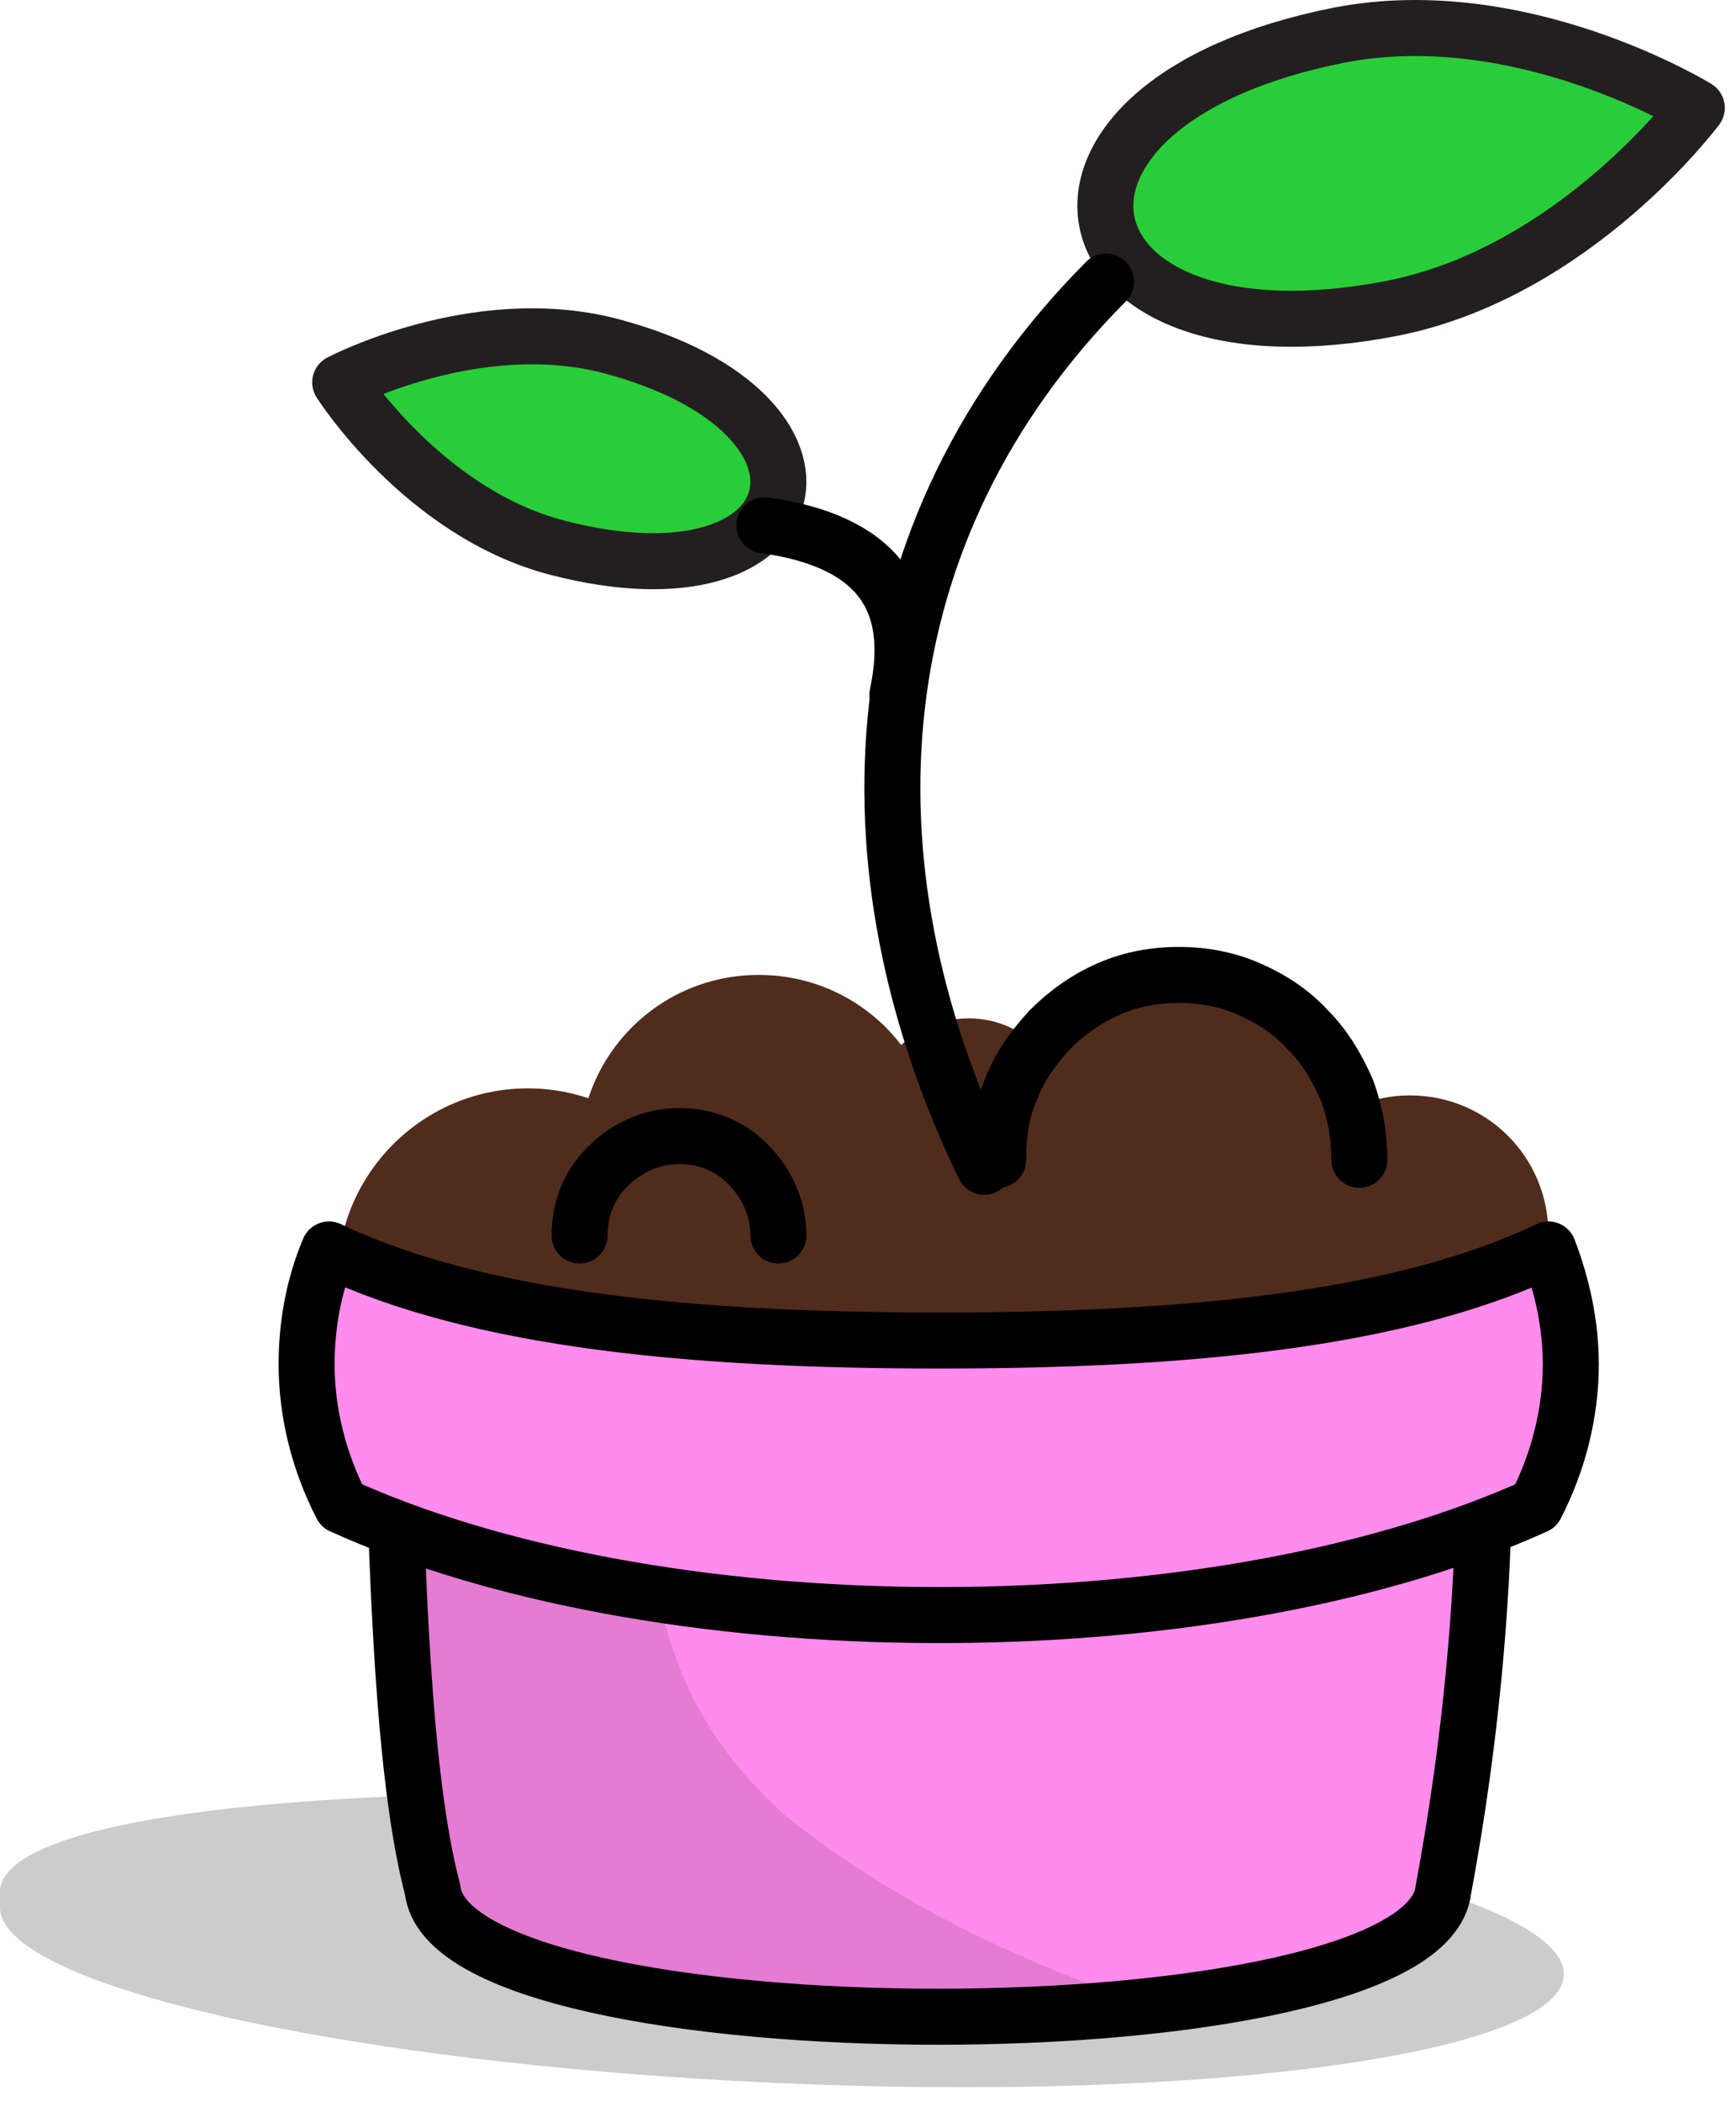
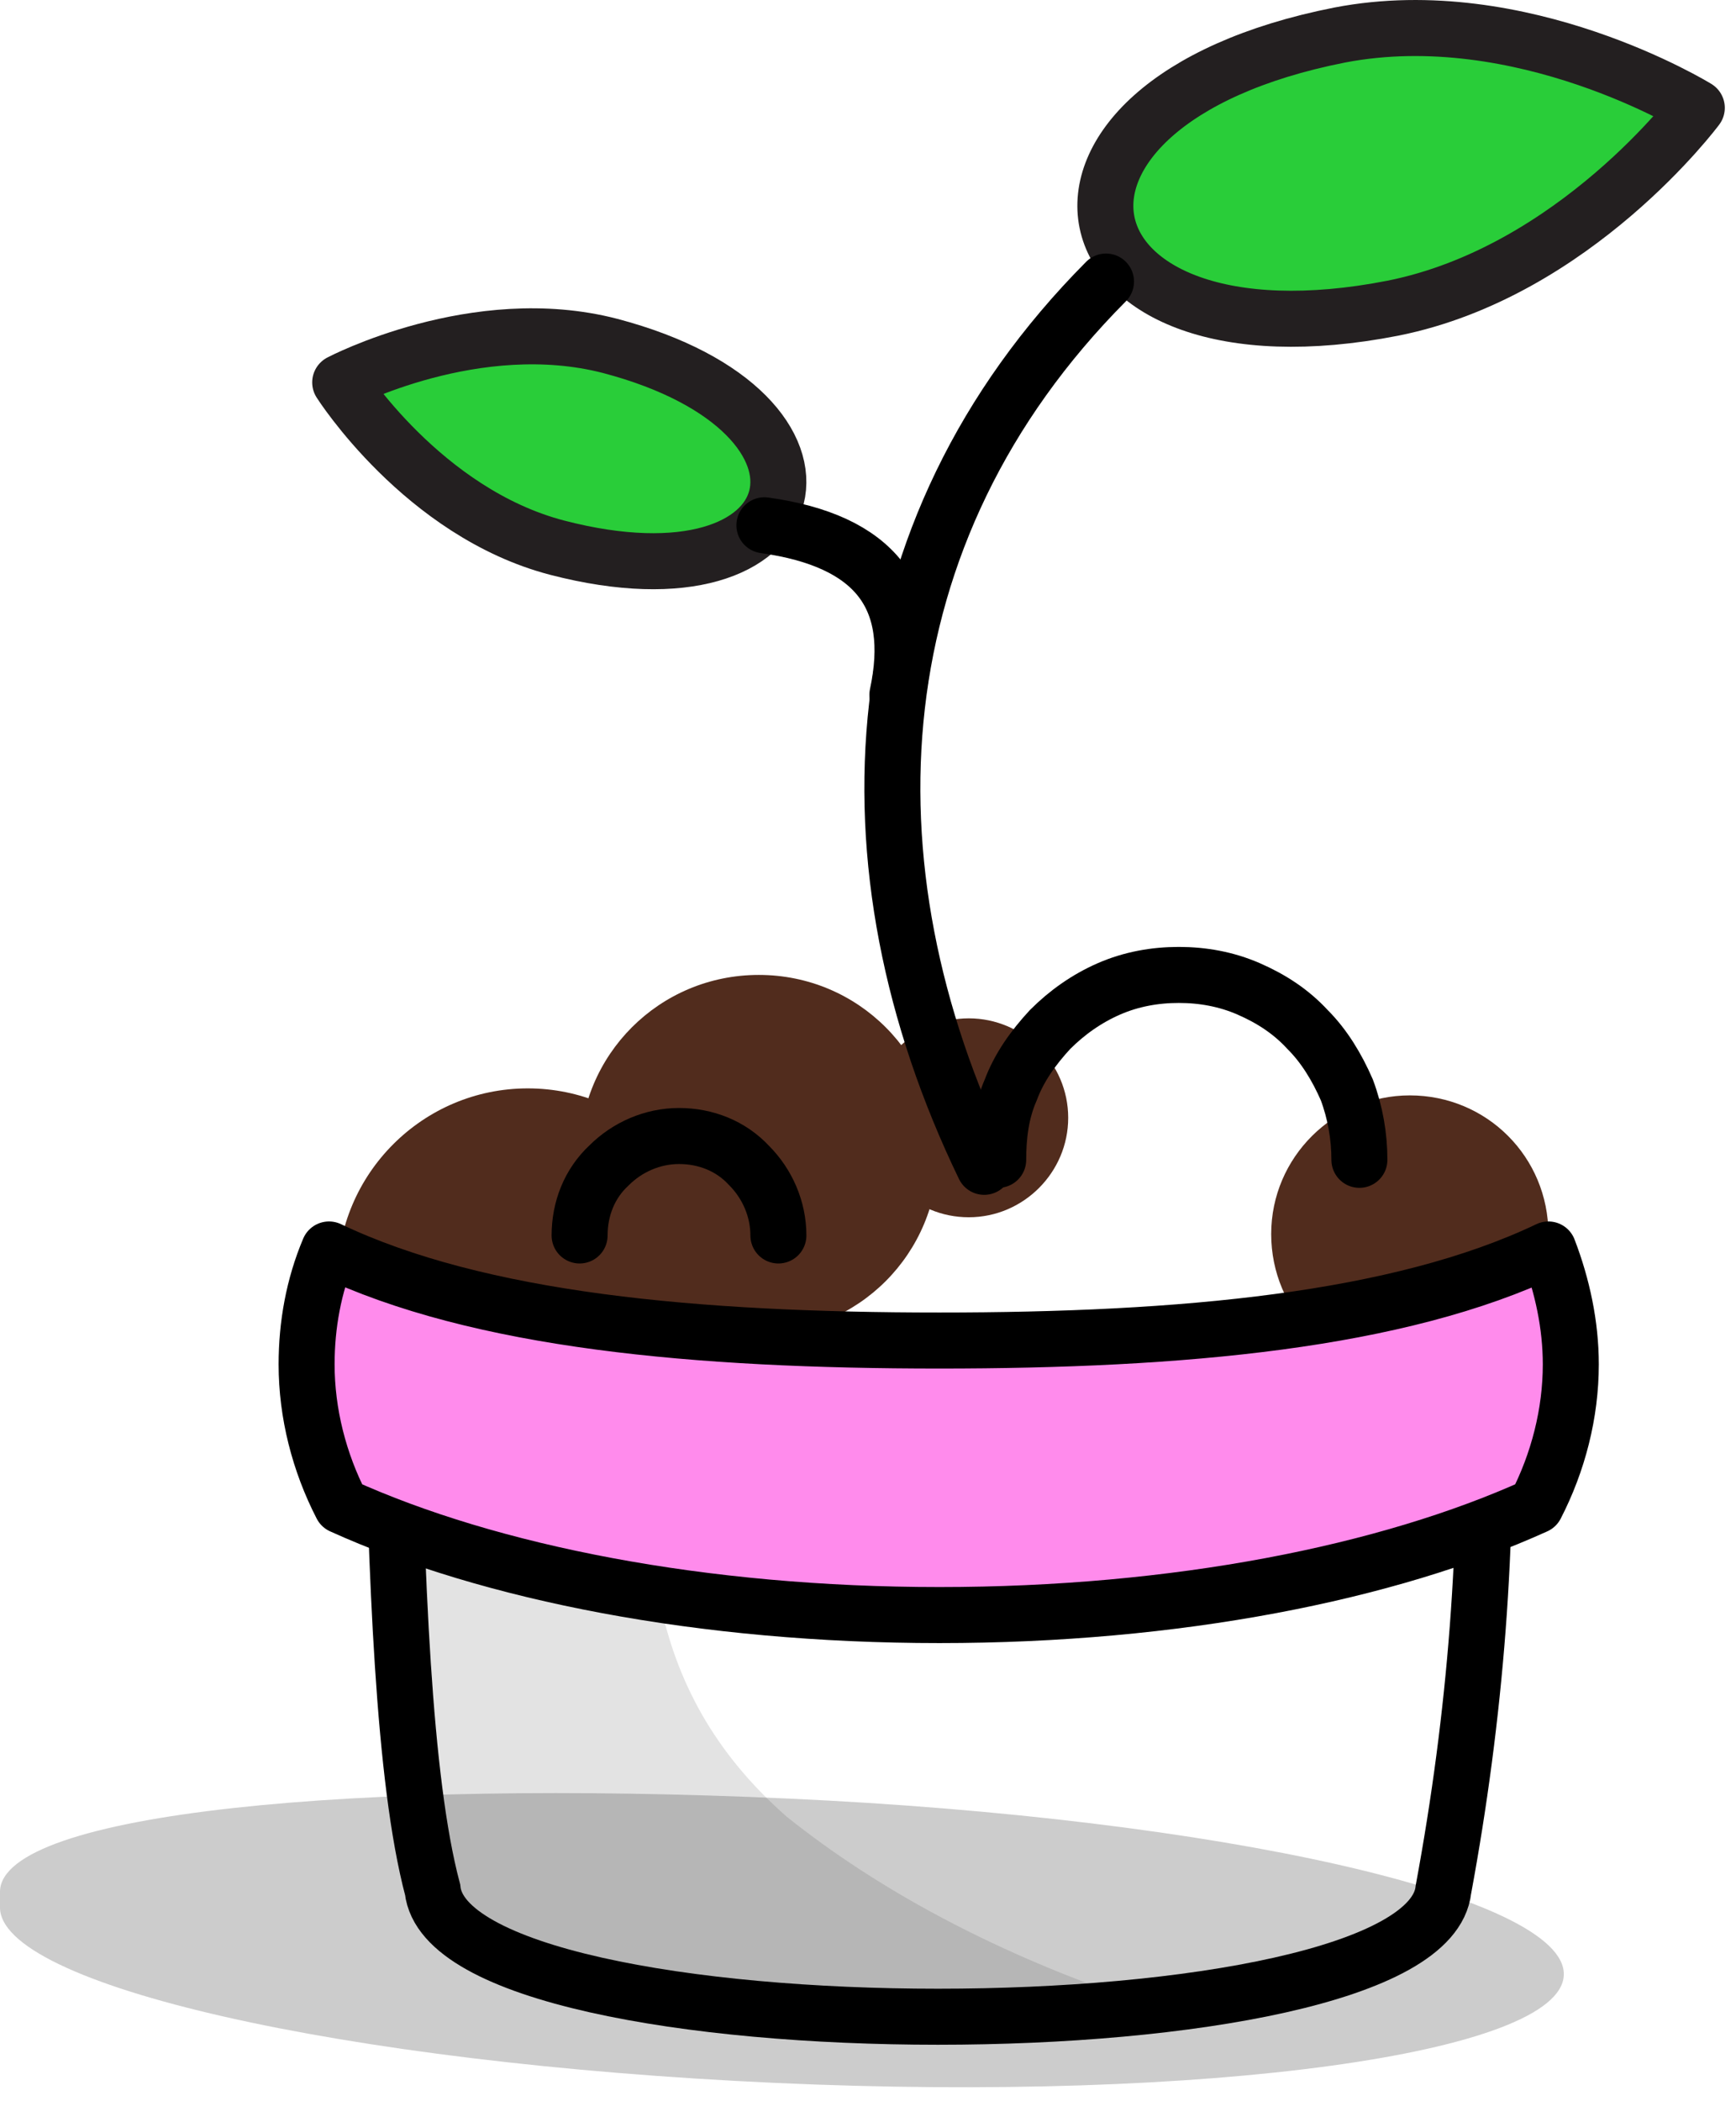
<svg xmlns="http://www.w3.org/2000/svg" version="1.1" id="Layer_1" x="0px" y="0px" viewBox="0 0 124 150" style="enable-background:new 0 0 124 150;" xml:space="preserve">
  <style type="text/css">
	.st0{fill:#29CD39;stroke:#231F20;stroke-width:4;stroke-linecap:round;stroke-linejoin:round;}
	.st1{fill:#512C1D;}
	.st2{opacity:0.2;}
	.st3{fill:#FF8BEC;}
	.st4{fill:none;stroke:#000000;stroke-width:4;stroke-miterlimit:10;}
	.st5{fill:none;stroke:#000000;stroke-width:4;stroke-linecap:round;stroke-miterlimit:10;}
	.st6{opacity:0.11;}
	.st7{fill:#FF8BEC;stroke:#000000;stroke-width:4;stroke-linecap:round;stroke-linejoin:round;}
</style>
  <path class="st0" d="M95.7,2.5c13-2.5,25.5,5.2,25.5,5.2S112.5,19.4,99.5,22C75,26.8,70.8,7.4,95.7,2.5z" />
  <path class="st0" d="M39.8,39.1c-9.6-2.5-15.5-11.8-15.5-11.8s9.7-5.1,19.3-2.6C61.8,29.5,58.3,43.9,39.8,39.1z" />
-   <path class="st1" d="M84.1,95.7c7.1,0,12.8-5.7,12.8-12.8c0-7.1-5.7-12.8-12.8-12.8c-7.1,0-12.8,5.7-12.8,12.8  C71.3,89.9,77,95.7,84.1,95.7z" />
  <path class="st1" d="M37.7,104.9c7.5,0,13.6-6.1,13.6-13.6c0-7.5-6.1-13.6-13.6-13.6s-13.6,6.1-13.6,13.6  C24.1,98.8,30.2,104.9,37.7,104.9z" />
  <path class="st1" d="M100.7,98c5.4,0,9.9-4.4,9.9-9.9c0-5.5-4.4-9.9-9.9-9.9c-5.4,0-9.9,4.4-9.9,9.9C90.8,93.6,95.2,98,100.7,98z" />
  <path class="st1" d="M54.2,95.2c7.1,0,12.8-5.7,12.8-12.8s-5.7-12.8-12.8-12.8s-12.8,5.7-12.8,12.8S47.2,95.2,54.2,95.2z" />
-   <path class="st1" d="M69.2,101.4c5.9,0,10.8-4.8,10.8-10.8c0-6-4.8-10.8-10.8-10.8c-5.9,0-10.8,4.8-10.8,10.8  C58.5,96.6,63.3,101.4,69.2,101.4z" />
  <path class="st1" d="M69.2,86.9c3.9,0,7.1-3.2,7.1-7.1c0-3.9-3.2-7.1-7.1-7.1c-3.9,0-7.1,3.2-7.1,7.1C62.2,83.8,65.3,86.9,69.2,86.9  z" />
  <g class="st2">
    <path d="M0,135c0.2-5.6,25.5-8,56.3-6.6c30.8,1.4,55.6,7,55.4,12.6c-0.2,5.6-25.4,9.1-56.3,7.7s-55.6-7-55.4-12.6" />
  </g>
-   <path class="st3" d="M103.1,134.9c-1.3,12.1-70.9,12.1-72.2,0c-2.1-7.9-2.6-22.5-2.9-37.4c26-0.7,51.9-0.7,77.9,0  C106.4,110,105.4,122.5,103.1,134.9z" />
  <path class="st4" d="M103.1,134.9c-1.3,12.1-70.9,12.1-72.2,0c-2.1-7.9-2.6-22.5-2.9-37.4c26-0.7,51.9-0.7,77.9,0  C106.4,110,105.4,122.5,103.1,134.9z" />
  <path class="st5" d="M41.4,88.2c0-1.9,0.7-3.7,2.1-5c1.3-1.3,3.1-2.1,5-2.1c1.9,0,3.7,0.7,5,2.1c1.3,1.3,2.1,3.1,2.1,5" />
  <g class="st6">
    <path d="M56.2,129.7c-10.6-9.3-10.3-20.6-9.5-31.7c-5.6,0.1-11.1,0.2-16.7,0.3c0.3,13.6,0.8,28.6,2.8,36.5v0.1   c0.4,4,12.3,8.1,34.1,8.1c4.4,0,8.7-0.2,13-0.6C70.8,139.2,62.7,134.9,56.2,129.7z" />
  </g>
  <path class="st7" d="M67.1,95.7c-17.3,0-32.9-1.4-43.6-6.5c-1.1,2.6-1.6,5.4-1.6,8.2c0,3.5,0.9,7,2.5,10.1  c10.6,4.8,25.8,7.8,42.7,7.8s32-3,42.6-7.8c1.6-3.1,2.5-6.6,2.5-10.1c0-2.8-0.6-5.6-1.6-8.2C99.9,94.3,84.4,95.7,67.1,95.7z" />
  <path class="st5" d="M71.3,82.8c0-1.7,0.2-3.4,0.9-5c0.6-1.6,1.6-3,2.8-4.3c1.2-1.2,2.6-2.2,4.2-2.9c1.6-0.7,3.3-1,5-1  c1.7,0,3.4,0.3,5,1c1.6,0.7,3,1.6,4.2,2.9c1.2,1.2,2.1,2.7,2.8,4.3c0.6,1.6,0.9,3.3,0.9,5" />
  <path class="st5" d="M79,20.1C61.2,38,59.9,61.8,70.3,83.3" />
  <path class="st5" d="M64.1,49.6c1.5-7-1.6-11-9.5-12.1" />
</svg>